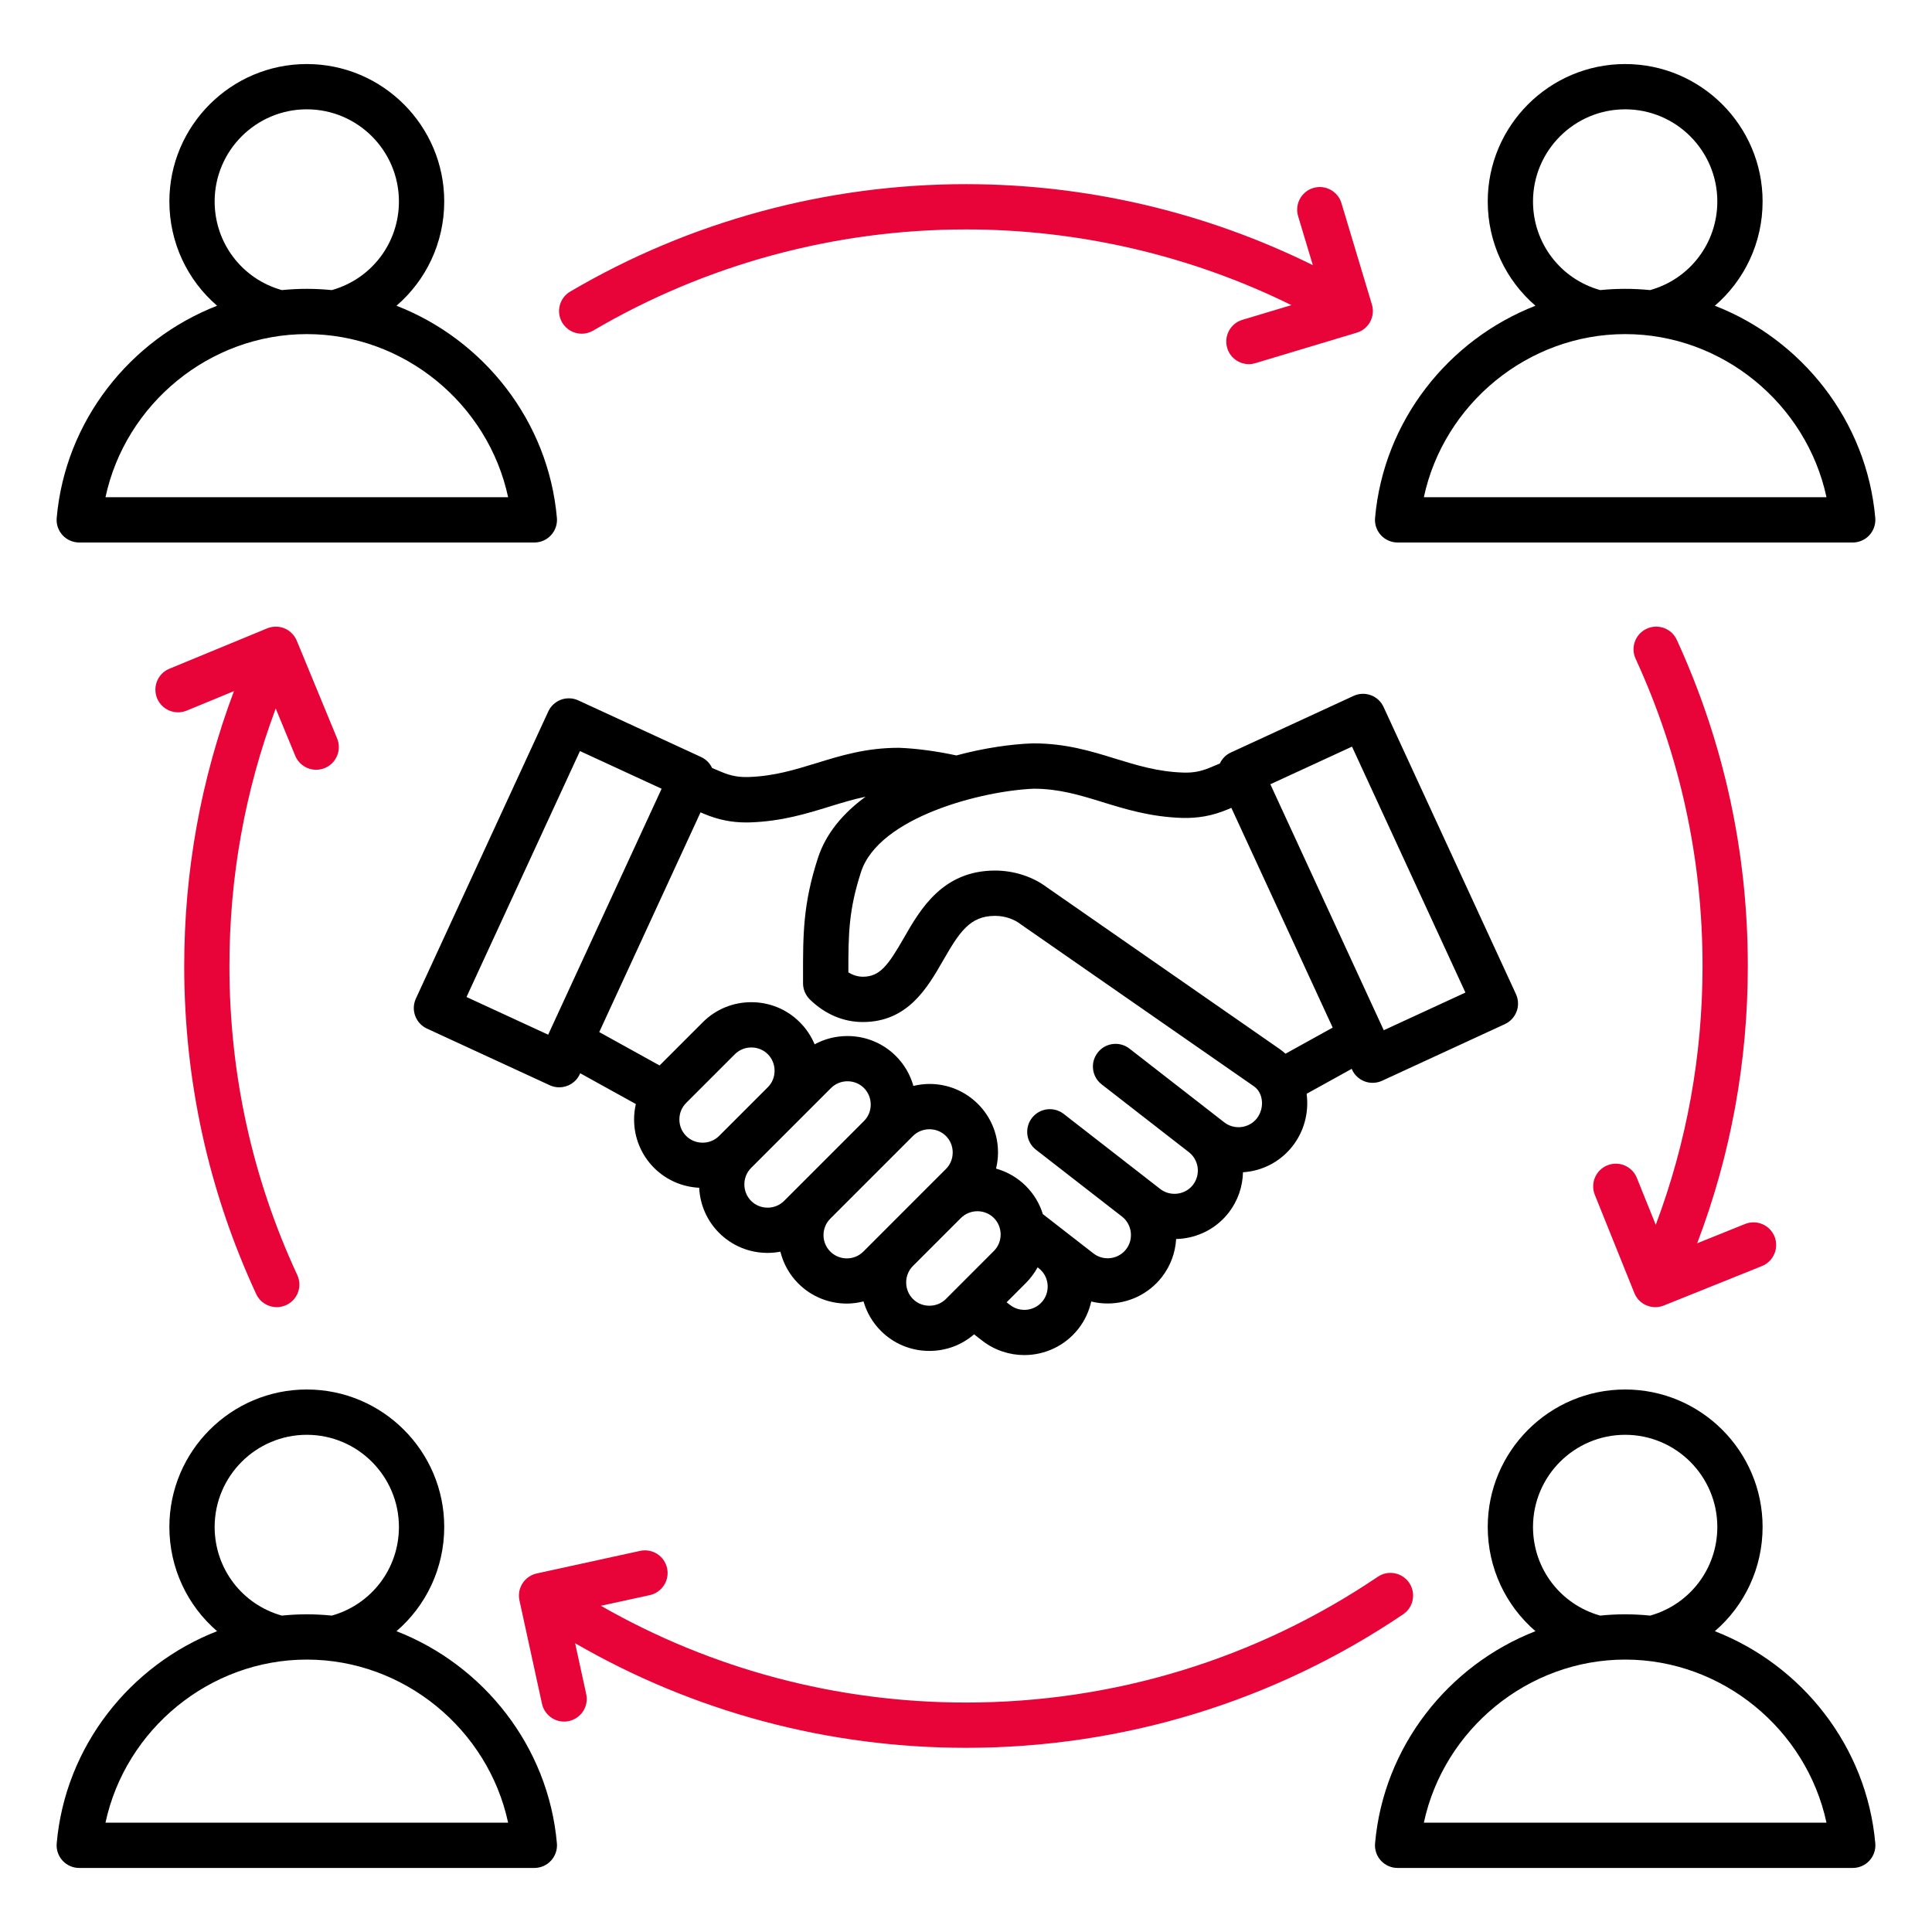
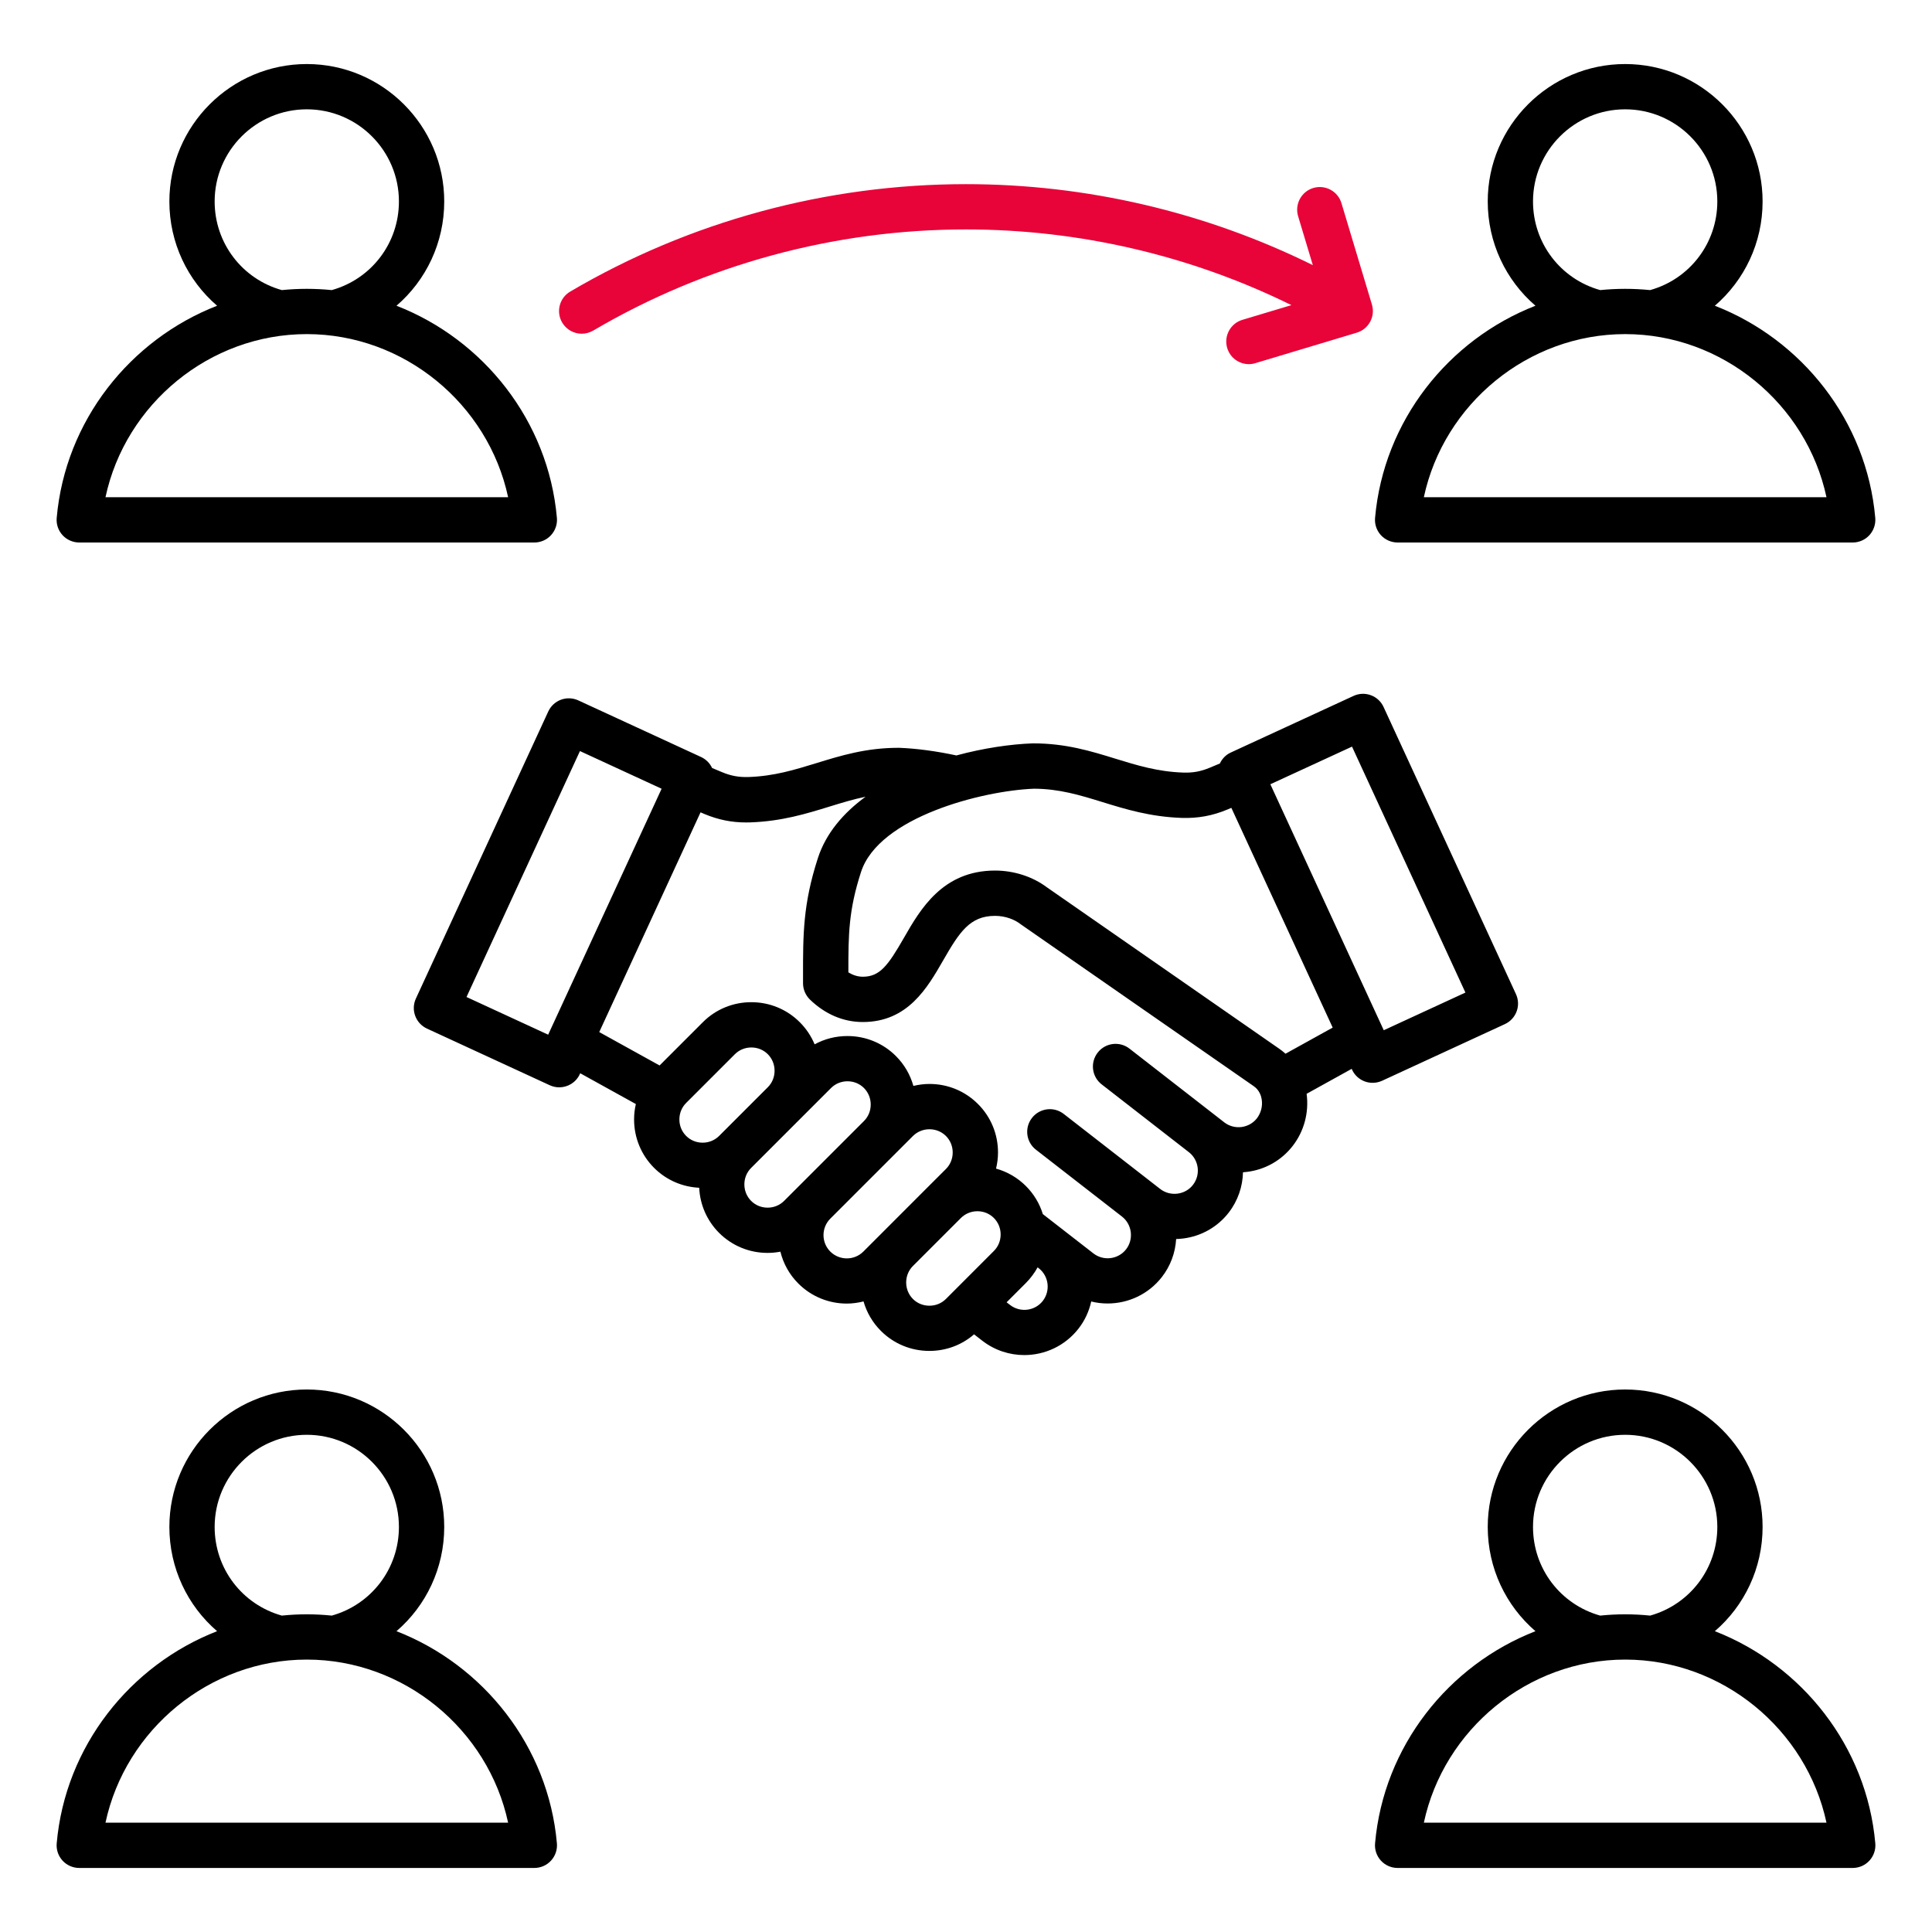
<svg xmlns="http://www.w3.org/2000/svg" width="60" height="60" viewBox="0 0 60 60" fill="none">
  <path d="M42.885 16.62C42.752 16.474 42.686 16.28 42.704 16.083C42.97 13.066 44.986 10.546 47.685 9.495C46.767 8.705 46.203 7.539 46.203 6.257C46.203 3.904 48.118 1.989 50.471 1.989C52.824 1.989 54.739 3.904 54.739 6.257C54.739 7.539 54.175 8.705 53.256 9.495C55.956 10.545 57.973 13.065 58.238 16.083C58.255 16.28 58.189 16.474 58.056 16.62C57.924 16.765 57.735 16.848 57.538 16.848H43.403C43.206 16.847 43.018 16.765 42.885 16.62ZM49.695 9.009C49.95 8.984 50.209 8.97 50.471 8.97C50.732 8.97 50.991 8.984 51.247 9.009C52.479 8.664 53.333 7.548 53.333 6.257C53.333 4.679 52.049 3.395 50.471 3.395C48.893 3.395 47.609 4.678 47.609 6.257C47.609 7.548 48.462 8.664 49.695 9.009ZM44.219 15.441H56.723C56.103 12.546 53.492 10.376 50.471 10.376C47.45 10.376 44.839 12.546 44.219 15.441ZM1.942 16.62C1.809 16.474 1.743 16.28 1.761 16.083C2.027 13.066 4.043 10.546 6.742 9.495C5.824 8.705 5.26 7.539 5.26 6.257C5.26 3.904 7.175 1.989 9.528 1.989C11.881 1.989 13.796 3.904 13.796 6.257C13.796 7.539 13.232 8.705 12.313 9.495C15.013 10.545 17.03 13.065 17.295 16.083C17.313 16.28 17.246 16.474 17.113 16.62C16.981 16.765 16.792 16.848 16.595 16.848H2.46C2.263 16.847 2.075 16.765 1.942 16.62ZM8.752 9.009C9.007 8.984 9.266 8.97 9.528 8.97C9.789 8.97 10.048 8.984 10.304 9.009C11.536 8.664 12.389 7.548 12.389 6.257C12.389 4.679 11.106 3.395 9.528 3.395C7.95 3.395 6.666 4.678 6.666 6.257C6.666 7.548 7.519 8.664 8.752 9.009ZM3.276 15.441H15.78C15.16 12.546 12.549 10.376 9.528 10.376C6.506 10.376 3.896 12.546 3.276 15.441ZM58.239 57.246C58.257 57.443 58.19 57.638 58.057 57.783C57.925 57.928 57.736 58.011 57.539 58.011H43.403C43.206 58.011 43.018 57.928 42.885 57.783C42.753 57.638 42.686 57.443 42.704 57.246C42.97 54.23 44.986 51.709 47.685 50.658C46.767 49.868 46.203 48.702 46.203 47.42C46.203 45.067 48.118 43.152 50.471 43.152C52.824 43.152 54.739 45.067 54.739 47.42C54.739 48.702 54.175 49.868 53.256 50.658C55.956 51.709 57.973 54.23 58.239 57.246ZM49.695 50.174C49.95 50.148 50.209 50.134 50.471 50.134C50.732 50.134 50.991 50.148 51.247 50.174C52.479 49.828 53.333 48.713 53.333 47.421C53.333 45.844 52.049 44.559 50.471 44.559C48.893 44.559 47.609 45.843 47.609 47.421C47.609 48.713 48.462 49.828 49.695 50.174ZM56.723 56.605C56.103 53.711 53.492 51.54 50.471 51.54C47.45 51.54 44.839 53.711 44.219 56.605H56.723ZM17.295 57.246C17.313 57.443 17.246 57.638 17.113 57.783C16.981 57.928 16.792 58.011 16.595 58.011H2.46C2.263 58.011 2.075 57.928 1.942 57.783C1.81 57.638 1.743 57.443 1.761 57.246C2.027 54.23 4.043 51.709 6.742 50.658C5.824 49.868 5.26 48.702 5.26 47.42C5.26 45.067 7.175 43.152 9.528 43.152C11.881 43.152 13.796 45.067 13.796 47.42C13.796 48.702 13.232 49.868 12.313 50.658C15.013 51.709 17.03 54.23 17.295 57.246ZM8.752 50.174C9.007 50.148 9.266 50.134 9.528 50.134C9.789 50.134 10.048 50.148 10.304 50.174C11.536 49.828 12.389 48.713 12.389 47.421C12.389 45.844 11.106 44.559 9.528 44.559C7.95 44.559 6.666 45.843 6.666 47.421C6.666 48.713 7.519 49.828 8.752 50.174ZM15.78 56.605C15.16 53.711 12.549 51.54 9.528 51.54C6.507 51.54 3.896 53.711 3.276 56.605H15.78ZM41.978 33.194L40.578 33.969C40.656 34.545 40.501 35.133 40.144 35.59C39.796 36.038 39.292 36.324 38.727 36.394C38.685 36.398 38.644 36.403 38.602 36.406C38.592 36.846 38.447 37.286 38.158 37.66C37.81 38.107 37.306 38.393 36.741 38.463C36.668 38.473 36.597 38.476 36.526 38.479C36.501 38.906 36.351 39.315 36.083 39.66C35.663 40.199 35.034 40.481 34.398 40.481C34.227 40.481 34.056 40.461 33.889 40.419C33.823 40.717 33.694 41.005 33.494 41.262C33.074 41.801 32.445 42.083 31.81 42.083C31.353 42.083 30.892 41.937 30.504 41.636L30.251 41.439C29.866 41.772 29.379 41.954 28.863 41.954C28.293 41.954 27.758 41.733 27.357 41.332C27.099 41.074 26.916 40.76 26.818 40.417C26.648 40.459 26.473 40.484 26.299 40.484C25.754 40.484 25.207 40.276 24.793 39.861C24.51 39.579 24.325 39.234 24.236 38.872C24.106 38.897 23.972 38.91 23.838 38.91C23.268 38.91 22.733 38.688 22.332 38.288C21.956 37.911 21.74 37.417 21.714 36.887C21.204 36.863 20.702 36.657 20.314 36.27C19.913 35.869 19.692 35.333 19.692 34.764C19.692 34.601 19.711 34.441 19.747 34.287L18.019 33.331L18.006 33.359C17.888 33.617 17.634 33.768 17.368 33.768C17.269 33.768 17.17 33.747 17.073 33.703L13.26 31.944C13.091 31.866 12.959 31.724 12.895 31.549C12.83 31.375 12.837 31.181 12.916 31.011L17.027 22.096C17.105 21.927 17.247 21.795 17.422 21.73C17.596 21.666 17.79 21.673 17.959 21.751L21.773 23.51C21.93 23.583 22.047 23.706 22.115 23.851L22.421 23.979C22.7 24.096 22.948 24.141 23.25 24.131C24.041 24.104 24.678 23.907 25.353 23.7C26.112 23.466 26.897 23.224 27.901 23.224H27.926C28.457 23.244 29.081 23.327 29.701 23.461C30.551 23.231 31.387 23.111 32.068 23.086H32.093C33.097 23.086 33.882 23.327 34.641 23.562C35.315 23.769 35.952 23.966 36.743 23.993C37.046 24.004 37.294 23.958 37.573 23.841L37.884 23.711C37.954 23.562 38.071 23.44 38.222 23.371L42.036 21.612C42.206 21.533 42.399 21.526 42.574 21.591C42.748 21.655 42.891 21.786 42.968 21.956L47.079 30.872C47.242 31.225 47.088 31.642 46.735 31.805L42.922 33.564C42.828 33.607 42.728 33.628 42.627 33.628C42.545 33.628 42.463 33.614 42.384 33.585C42.209 33.52 42.066 33.389 41.989 33.219L41.978 33.194ZM39.452 24.356L42.974 31.995L45.51 30.825L41.988 23.187L39.452 24.356ZM20.547 24.495L18.011 23.325L14.488 30.963L17.024 32.133L20.547 24.495ZM21.309 35.277C21.445 35.413 21.626 35.487 21.821 35.487C22.015 35.487 22.197 35.412 22.333 35.277L23.846 33.764C23.982 33.628 24.055 33.447 24.055 33.252C24.055 33.057 23.98 32.876 23.846 32.74C23.71 32.604 23.528 32.53 23.334 32.53C23.139 32.53 22.957 32.605 22.822 32.74L21.309 34.253C21.173 34.389 21.099 34.57 21.099 34.765C21.098 34.959 21.173 35.141 21.309 35.277ZM23.839 37.505C24.033 37.505 24.215 37.43 24.351 37.295L24.795 36.851L26.832 34.814C26.968 34.678 27.041 34.497 27.041 34.302C27.041 34.108 26.966 33.926 26.832 33.79C26.696 33.654 26.514 33.58 26.32 33.58C26.125 33.58 25.943 33.655 25.808 33.79L23.327 36.271C23.191 36.407 23.117 36.588 23.117 36.783C23.117 36.977 23.192 37.159 23.327 37.295C23.463 37.431 23.644 37.505 23.839 37.505ZM26.812 38.869L27.357 38.324L28.847 36.833L29.377 36.304C29.513 36.168 29.587 35.986 29.587 35.791C29.587 35.597 29.512 35.415 29.377 35.279C29.241 35.144 29.059 35.07 28.865 35.07C28.67 35.07 28.489 35.145 28.353 35.279L27.823 35.809L25.786 37.846C25.504 38.128 25.504 38.588 25.786 38.869C26.071 39.151 26.529 39.151 26.812 38.869ZM29.376 40.341L30.866 38.85C31.002 38.714 31.076 38.532 31.076 38.338C31.076 38.144 31.001 37.962 30.866 37.826C30.73 37.69 30.549 37.616 30.354 37.616C30.16 37.616 29.978 37.691 29.842 37.826L28.352 39.316C28.216 39.452 28.142 39.634 28.142 39.829C28.142 40.023 28.217 40.205 28.352 40.341C28.488 40.477 28.669 40.55 28.864 40.55C29.058 40.55 29.24 40.477 29.376 40.341ZM32.258 39.385L32.224 39.359C32.127 39.535 32.005 39.699 31.86 39.845L31.261 40.444L31.369 40.527C31.684 40.772 32.14 40.715 32.385 40.401C32.629 40.085 32.573 39.629 32.258 39.385ZM39.184 34.146C39.169 34.045 39.117 33.857 38.937 33.733L31.696 28.702C31.687 28.696 31.679 28.689 31.67 28.683C31.518 28.567 31.237 28.443 30.902 28.443C30.122 28.443 29.798 28.943 29.29 29.827C28.8 30.679 28.191 31.74 26.795 31.74C26.192 31.74 25.625 31.499 25.152 31.041C25.017 30.908 24.939 30.727 24.939 30.537V30.319C24.938 29.018 24.937 28.078 25.401 26.647C25.651 25.877 26.191 25.248 26.881 24.743C26.502 24.822 26.14 24.932 25.768 25.047C25.035 25.273 24.277 25.506 23.3 25.54C23.256 25.541 23.213 25.542 23.171 25.542C22.717 25.542 22.304 25.458 21.878 25.28L21.756 25.228L18.61 32.052L20.484 33.089L21.827 31.746C22.227 31.345 22.763 31.124 23.332 31.124C23.902 31.124 24.438 31.345 24.838 31.746C25.038 31.945 25.193 32.179 25.299 32.433C25.607 32.264 25.955 32.175 26.318 32.175C26.888 32.175 27.424 32.397 27.824 32.797C28.086 33.059 28.268 33.376 28.366 33.724C28.527 33.686 28.695 33.663 28.866 33.663C29.436 33.663 29.971 33.885 30.372 34.286C30.773 34.686 30.994 35.222 30.994 35.791C30.994 35.963 30.972 36.13 30.933 36.292C31.28 36.389 31.599 36.572 31.86 36.833C32.108 37.081 32.286 37.379 32.386 37.705L33.956 38.925C34.271 39.17 34.727 39.113 34.972 38.798C35.089 38.647 35.14 38.458 35.117 38.264C35.092 38.071 34.996 37.9 34.845 37.782L32.172 35.705C31.865 35.467 31.81 35.025 32.049 34.718C32.288 34.411 32.729 34.356 33.036 34.595L36.032 36.925C36.183 37.042 36.373 37.093 36.566 37.07C36.76 37.045 36.931 36.949 37.048 36.798C37.293 36.483 37.236 36.027 36.922 35.782L34.213 33.676C33.906 33.438 33.851 32.997 34.09 32.69C34.328 32.383 34.77 32.327 35.077 32.566L37.785 34.672L38.02 34.855C38.171 34.972 38.361 35.024 38.554 35.001C38.747 34.976 38.918 34.88 39.036 34.729C39.161 34.563 39.216 34.352 39.184 34.146ZM41.388 31.913L38.241 25.089L38.119 25.14C37.654 25.335 37.202 25.417 36.698 25.401C35.72 25.366 34.962 25.133 34.23 24.907C33.543 24.695 32.895 24.496 32.109 24.494C30.501 24.557 27.293 25.376 26.74 27.08C26.357 28.261 26.345 29.01 26.347 30.198C26.471 30.274 26.623 30.333 26.797 30.333C27.325 30.333 27.579 29.984 28.072 29.126C28.578 28.244 29.272 27.036 30.903 27.036C31.488 27.036 32.072 27.225 32.512 27.556L39.74 32.578C39.804 32.623 39.865 32.672 39.923 32.724L41.388 31.913Z" fill="black" />
  <path d="M18.422 10.267C18.31 10.332 18.187 10.364 18.066 10.364C17.825 10.364 17.59 10.24 17.459 10.017C17.262 9.683 17.373 9.252 17.709 9.055C21.42 6.872 25.67 5.719 29.999 5.719C33.744 5.719 37.439 6.587 40.771 8.234L40.314 6.714C40.203 6.342 40.414 5.95 40.785 5.838C41.157 5.727 41.549 5.938 41.66 6.309L42.606 9.457C42.718 9.829 42.507 10.221 42.135 10.332L38.987 11.278C38.919 11.299 38.851 11.309 38.785 11.309C38.482 11.309 38.203 11.113 38.112 10.808C38.001 10.437 38.212 10.044 38.583 9.933L40.106 9.476C36.979 7.935 33.512 7.125 29.999 7.125C25.921 7.125 21.917 8.213 18.422 10.267Z" fill="#E80339" />
-   <path d="M9.819 23.906C9.543 23.906 9.282 23.742 9.169 23.472L8.563 22.004C7.609 24.553 7.125 27.237 7.125 30C7.125 33.352 7.833 36.58 9.232 39.597C9.396 39.948 9.243 40.367 8.89 40.529C8.794 40.574 8.693 40.595 8.595 40.595C8.329 40.595 8.075 40.444 7.956 40.187C6.473 36.984 5.721 33.557 5.721 30C5.721 27.049 6.242 24.185 7.266 21.463L5.798 22.069C5.438 22.216 5.026 22.045 4.879 21.687C4.731 21.327 4.902 20.916 5.261 20.768L8.298 19.514C8.471 19.444 8.664 19.444 8.836 19.515C9.008 19.587 9.144 19.724 9.216 19.896L10.47 22.934C10.617 23.294 10.446 23.705 10.088 23.852C10 23.889 9.908 23.906 9.819 23.906Z" fill="#E80339" />
-   <path d="M49.919 36.19C50.28 36.045 50.689 36.22 50.834 36.58L51.421 38.038C52.384 35.475 52.874 32.779 52.874 29.999C52.874 26.669 52.175 23.459 50.795 20.457C50.633 20.105 50.788 19.686 51.141 19.525C51.494 19.363 51.912 19.518 52.074 19.87C53.537 23.058 54.28 26.465 54.28 29.999C54.28 32.977 53.751 35.867 52.708 38.61L54.195 38.012C54.556 37.867 54.965 38.043 55.11 38.402C55.254 38.763 55.08 39.172 54.72 39.318L51.671 40.544C51.584 40.579 51.496 40.595 51.408 40.595C51.129 40.595 50.865 40.429 50.755 40.154L49.528 37.105C49.384 36.744 49.559 36.335 49.919 36.19Z" fill="#E80339" />
-   <path d="M17.861 51.032C21.541 53.161 25.706 54.28 29.999 54.28C34.865 54.28 39.559 52.847 43.577 50.133C43.898 49.916 43.982 49.479 43.765 49.157C43.548 48.836 43.11 48.75 42.789 48.968C39.006 51.524 34.584 52.874 30 52.874C25.993 52.874 22.104 51.839 18.661 49.869L20.18 49.538C20.559 49.454 20.8 49.081 20.717 48.701C20.634 48.322 20.26 48.081 19.88 48.164L16.669 48.865C16.291 48.948 16.049 49.322 16.132 49.702L16.832 52.913C16.905 53.241 17.195 53.466 17.519 53.466C17.568 53.466 17.618 53.46 17.669 53.449C18.047 53.366 18.289 52.992 18.206 52.613L17.861 51.032Z" fill="#E80339" />
</svg>